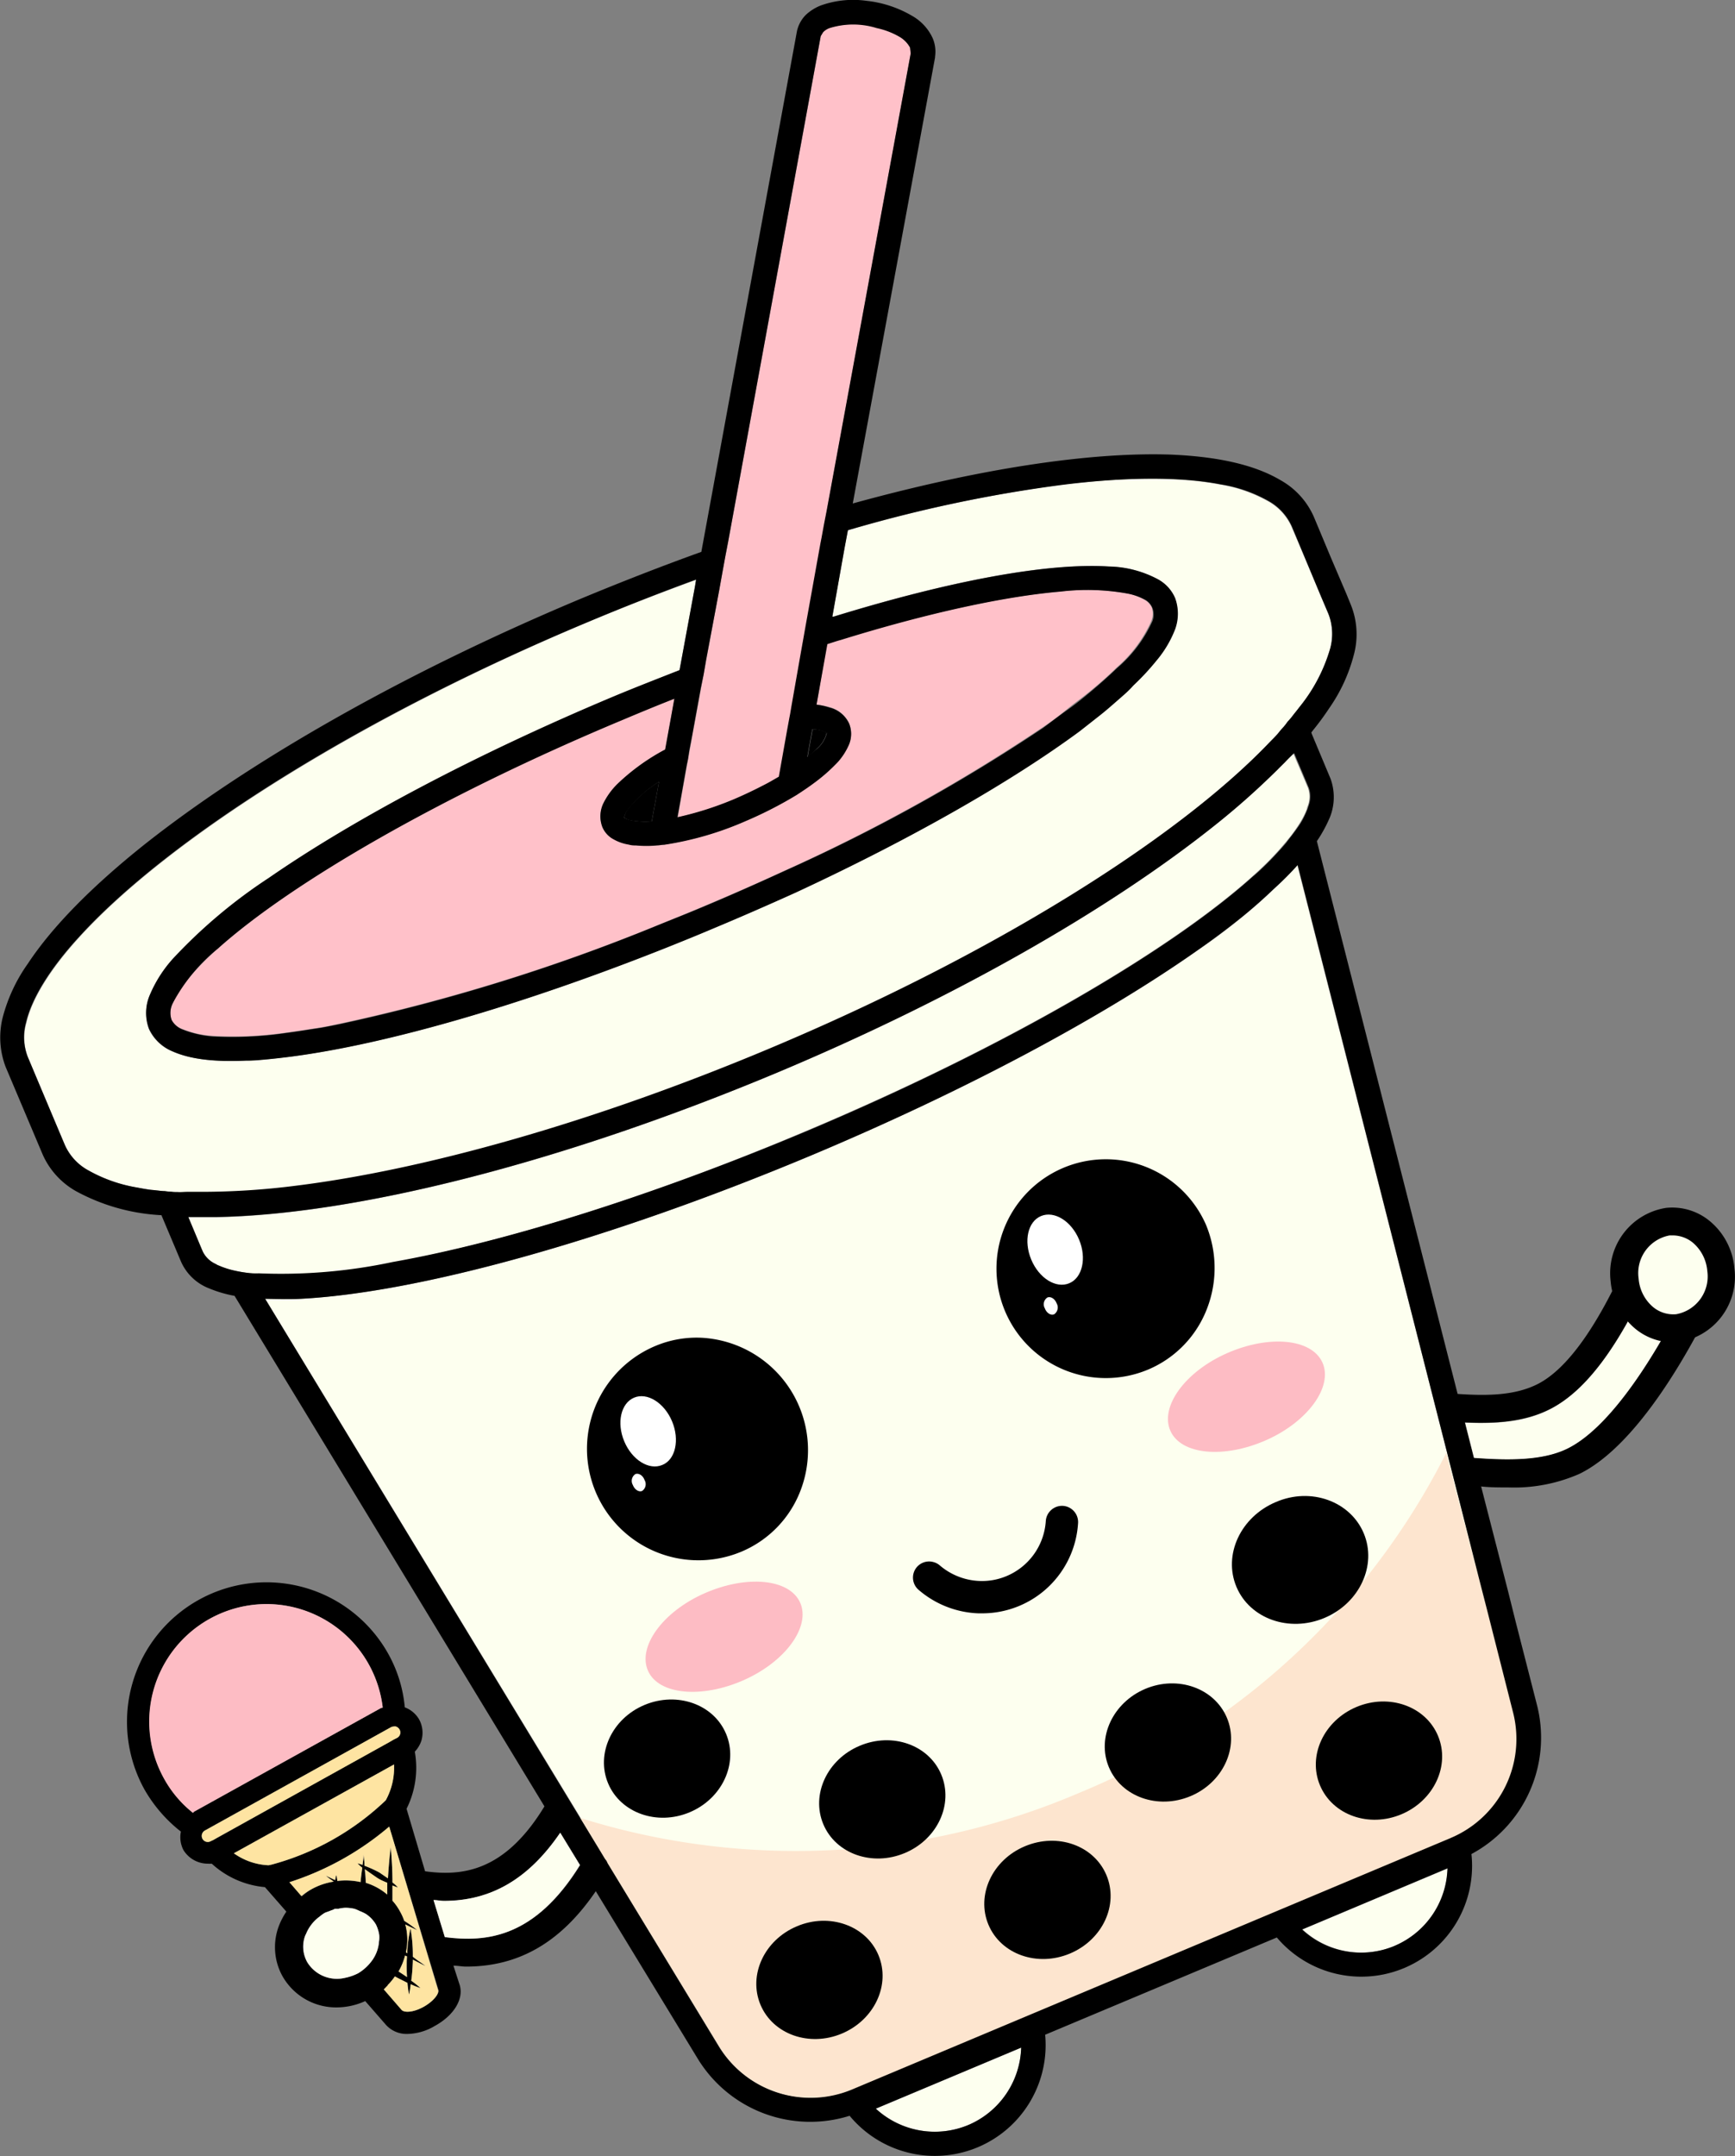
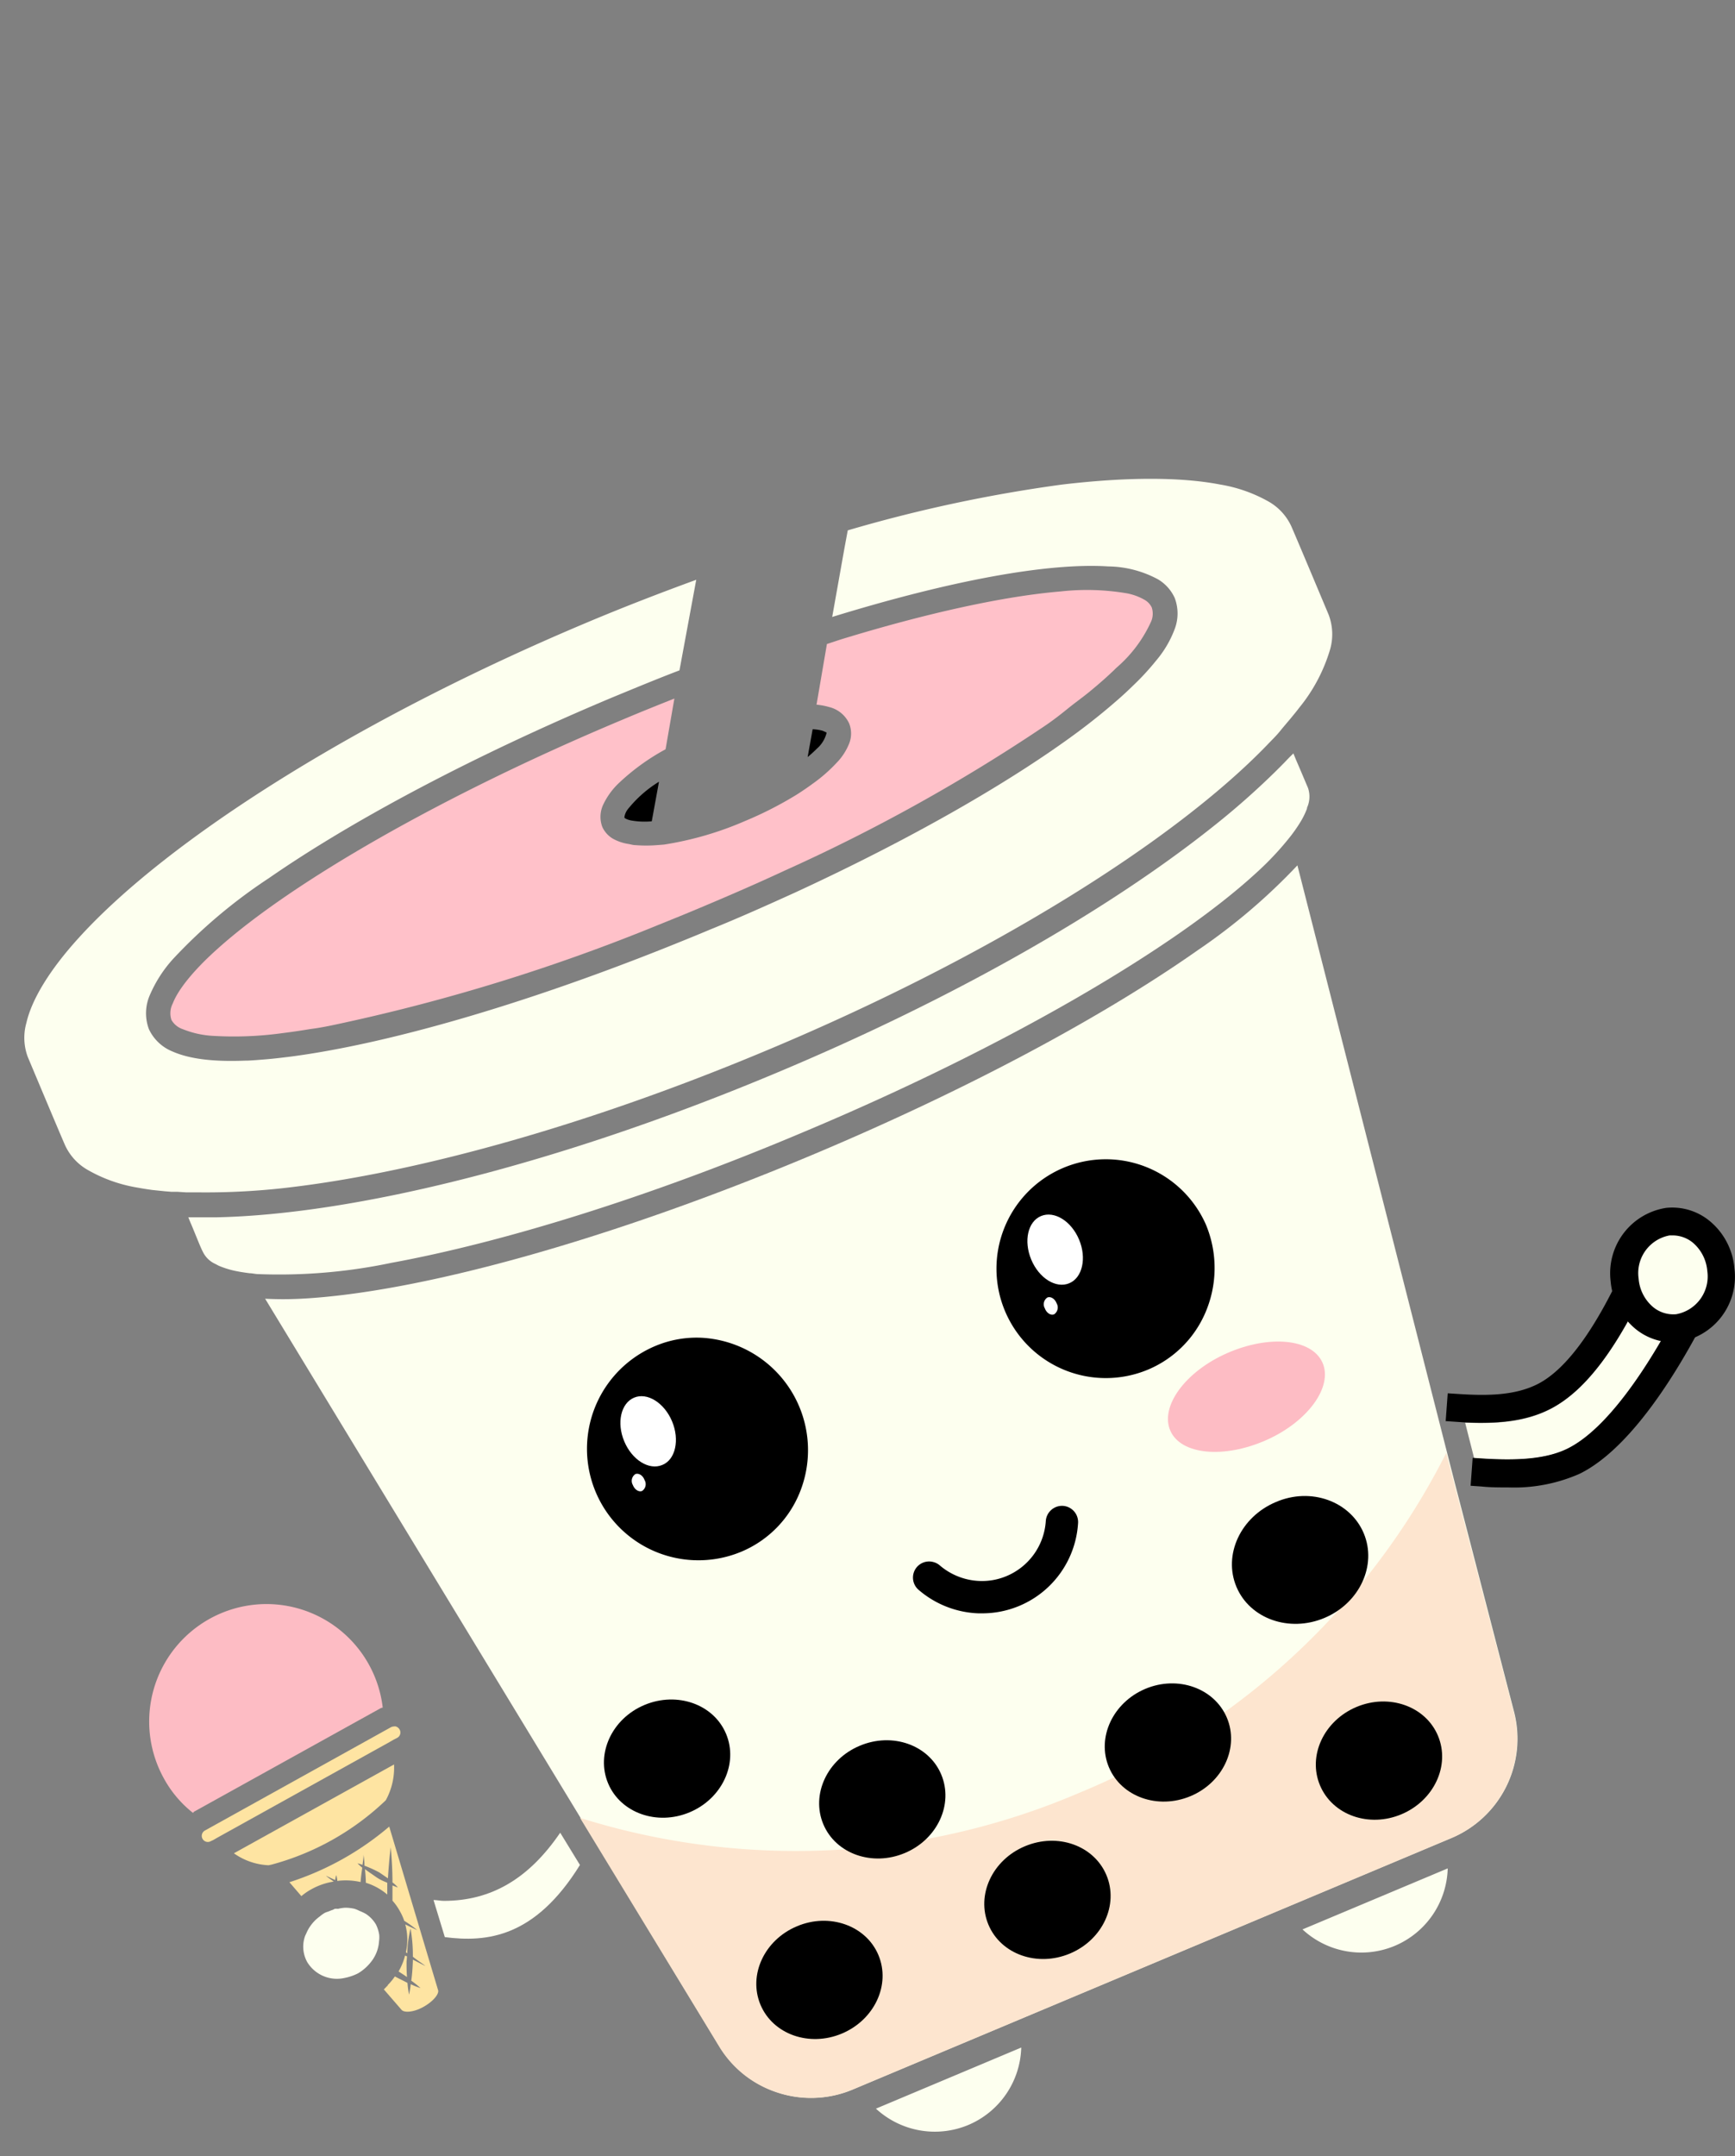
<svg xmlns="http://www.w3.org/2000/svg" viewBox="0 0 187.22 232.53">
  <rect x="0" y="0" width="187.22" height="232.53" fill="#808080" stroke="none" />
  <defs>
    <style>.cls-1{fill:#cff0a1;}.cls-2{fill:#fdffef;}.cls-3{fill:#ffc1c9;}.cls-4{fill:#fde5cf;}.cls-5{fill:#fee4a2;}.cls-6{fill:#fdbcc4;}.cls-7{fill:#fff;}</style>
  </defs>
  <g id="Layer_2" data-name="Layer 2">
    <g id="Layer_1-2" data-name="Layer 1">
      <path class="cls-1" d="M138.13,170.68A9.26,9.26,0,0,0,148,168.8l-15.61-6.3A9.25,9.25,0,0,0,138.13,170.68Z" />
      <path class="cls-2" d="M150.51,209.86a9.34,9.34,0,0,0,5.71-8.35l-15.67,6.58A9.33,9.33,0,0,0,150.51,209.86Z" />
      <path class="cls-2" d="M104.49,229.18a9.34,9.34,0,0,0,5.71-8.35l-15.68,6.59A9.37,9.37,0,0,0,104.49,229.18Z" />
      <path class="cls-2" d="M87.64,124.56c-22.16,9.3-42.6,14.87-55.18,15.51-1.39.07-2.65.06-3.85,0l36,59.22,13,21.38a11.6,11.6,0,0,0,14.41,4.68l64.62-27.13a11.6,11.6,0,0,0,6.75-13.56L157,160l-17-66.67a64.65,64.65,0,0,1-10.78,9.17C119.16,109.57,104.51,117.48,87.64,124.56Z" />
      <path class="cls-2" d="M138.6,82.24q-.53.54-1.08,1.08a83.83,83.83,0,0,1-6.64,5.84c-11.21,8.92-27.72,18.43-47,26.51C60.37,125.54,38.24,131,23.27,131.29c-.53,0-1,0-1.54,0s-1,0-1.41,0c.1.24.19.48.3.72.53,1.26,1,2.49,1.27,3a2.75,2.75,0,0,0,1.35,1.31l.34.18a9.46,9.46,0,0,0,1.63.53c.52.12,1.1.21,1.72.29.27,0,.53.07.82.09a59,59,0,0,0,14.48-1.21c11.89-2.18,27.66-7,44.39-14.07,21.95-9.2,40.12-19.88,48.95-28a32.11,32.11,0,0,0,3.69-3.94,16.25,16.25,0,0,0,1-1.43,8.49,8.49,0,0,0,.77-1.54c0-.13.07-.24.11-.36a2.89,2.89,0,0,0,0-1.89c-.23-.53-.74-1.76-1.28-3l-.29-.71C139.26,81.55,138.93,81.89,138.6,82.24Z" />
      <path class="cls-2" d="M14.69,128.06c.55.1,1.14.2,1.74.28l1.36.14.73.06.66,0,.94.06,1.56,0A76.13,76.13,0,0,0,31.76,128c13.88-1.71,32.06-6.77,51.13-14.78,24.15-10.12,43.93-22.59,53.87-32.9.35-.37.73-.74,1.06-1.11h0c.23-.25.4-.48.61-.73l.43-.51c.16-.19.32-.37.47-.56.29-.35.59-.71.85-1.06A18,18,0,0,0,143.54,70a5.94,5.94,0,0,0-.18-3.73c-.69-1.64-3.29-7.84-4-9.47a5.91,5.91,0,0,0-2.53-2.74,15.88,15.88,0,0,0-5.15-1.8c-4.28-.83-10.14-.82-17.07,0A156.58,156.58,0,0,0,91.48,57.2l-.35,1.88h0L89.8,66.54l.16-.05c12.58-3.86,23.06-5.82,29.64-5.4a11.57,11.57,0,0,1,5.37,1.4,4.49,4.49,0,0,1,1.79,2,4.72,4.72,0,0,1,0,3.35,11.46,11.46,0,0,1-2,3.4,27.3,27.3,0,0,1-2.49,2.7c-.53.52-1.1,1.05-1.71,1.58s-1.29,1.11-2,1.68-1.36,1.08-2.11,1.64c-7.32,5.44-18,11.58-30.65,17.42-3,1.36-6,2.71-9.19,4-1.56.66-3.11,1.28-4.65,1.9-15.84,6.32-30.3,10.44-40.54,11.79-.9.11-1.78.22-2.62.29s-1.42.12-2.09.15h-.22c-3.3.13-5.95-.13-7.91-1A4.77,4.77,0,0,1,16.07,111a4.89,4.89,0,0,1,.13-3.75,14,14,0,0,1,2.48-3.83A56.7,56.7,0,0,1,29,94.72c9-6.24,22.1-13.22,37.12-19.52,2.43-1,4.83-2,7.2-2.9L75,63.23l.13-.7c-3.83,1.4-7.7,2.89-11.63,4.54-25,10.49-45.37,23.5-54.93,34-3.19,3.49-5.14,6.7-5.72,9.24A5.91,5.91,0,0,0,3,114c.69,1.64,3.29,7.84,4,9.47a5.9,5.9,0,0,0,2.54,2.75A16,16,0,0,0,14.69,128.06Z" />
      <path class="cls-3" d="M72.77,75.34c-1.86.74-3.73,1.49-5.62,2.29-19.53,8.18-35.73,17.58-43.63,24.66-2.63,2.34-4.31,4.45-4.87,5.92A2.3,2.3,0,0,0,18.5,110,2.23,2.23,0,0,0,19.73,111a10.22,10.22,0,0,0,3.27.72,38.2,38.2,0,0,0,7.51-.3q1.38-.17,2.88-.42c.42-.06.81-.11,1.24-.19.66-.11,1.36-.26,2-.4A203.7,203.7,0,0,0,71,99.77c1.54-.62,3.07-1.24,4.61-1.89,3.12-1.31,6.18-2.64,9.1-4a189.84,189.84,0,0,0,27.78-15.42c1-.66,1.84-1.31,2.69-2s1.58-1.2,2.29-1.78c1.13-.92,2.14-1.81,3-2.66a14.39,14.39,0,0,0,3.75-5,2.14,2.14,0,0,0,.06-1.51,1.88,1.88,0,0,0-.76-.81,6.08,6.08,0,0,0-1.93-.71,25.69,25.69,0,0,0-7.16-.2c-6,.5-14.3,2.29-23.75,5.19l-1.45.48L88.11,76a7.34,7.34,0,0,1,1.38.26A3.22,3.22,0,0,1,91.62,78a2.94,2.94,0,0,1,0,2.22,6.43,6.43,0,0,1-1.19,1.89l-.07.07a16.68,16.68,0,0,1-2.63,2.32c-.56.41-1.14.81-1.79,1.22a39.85,39.85,0,0,1-5.55,2.83,35.72,35.72,0,0,1-8.74,2.54h0l-.78.06a14.77,14.77,0,0,1-2.28,0c-.28,0-.54-.09-.8-.13a5,5,0,0,1-1.66-.57A2.85,2.85,0,0,1,65,89.2a3.09,3.09,0,0,1,.13-2.5,7.84,7.84,0,0,1,1.54-2.14,23.92,23.92,0,0,1,5.15-3.75Z" />
      <path class="cls-4" d="M62.59,196.06l15,24.64a11.45,11.45,0,0,0,6.34,5,11.6,11.6,0,0,0,8.07-.33l64.6-27.12a11.61,11.61,0,0,0,6.76-13.55l-7.3-28a77.3,77.3,0,0,1-39.55,36.64A77.73,77.73,0,0,1,62.59,196.06Z" />
      <path d="M89.19,79.06v0l0-.06-.43-.19a5,5,0,0,0-1.07-.16l-.54,3a13.29,13.29,0,0,0,1-.91A3.28,3.28,0,0,0,89.19,79.06Z" />
      <path d="M67.38,88.12v.07h0l.09.08a2.23,2.23,0,0,0,.7.23,8.36,8.36,0,0,0,2.16.08l.78-4.27a13.06,13.06,0,0,0-3.39,3A1.82,1.82,0,0,0,67.38,88.12Z" />
-       <path class="cls-3" d="M75.93,72.71l-.28,1.52-.94,5.11-.29,1.6-.17.94-.12.66-1,5.62a36.4,36.4,0,0,0,6.26-2c1.09-.46,2.11-.95,3.08-1.46.57-.29,1.1-.6,1.61-.9l.9-5,.24-1.34.07-.38.17-1,1-5.68.26-1.47L87,67.46l1.58-8.85h0l.1-.56.28-1.47.26-1.46L98.29,5.76l-.08-.63A2.92,2.92,0,0,0,97,3.94a8.55,8.55,0,0,0-2.42-1A9,9,0,0,0,89.51,3a2.1,2.1,0,0,0-.69.44l-.25.44-10,54.59L78.27,60,78,61.49l-.41,2.22-1.38,7.48Z" />
      <path d="M137.67,162c-3.8,1.6-5.7,5.69-4.25,9.14s5.7,4.95,9.49,3.36,5.7-5.68,4.25-9.13S141.46,160.36,137.67,162Z" />
      <path d="M123.6,182.14c-3.52,1.48-5.28,5.27-3.94,8.46s5.28,4.59,8.8,3.12,5.28-5.27,3.93-8.46S127.11,180.67,123.6,182.14Z" />
      <path d="M146.37,184.1c-3.51,1.48-5.28,5.26-3.93,8.46s5.28,4.59,8.79,3.11,5.28-5.26,3.94-8.46S149.89,182.62,146.37,184.1Z" />
      <path d="M110.6,199.12c-3.52,1.47-5.28,5.26-3.94,8.46s5.28,4.59,8.8,3.11,5.28-5.26,3.93-8.46S114.12,197.64,110.6,199.12Z" />
      <path d="M92.78,188.28c-3.52,1.47-5.28,5.26-3.94,8.46s5.28,4.59,8.8,3.11,5.27-5.26,3.93-8.46S96.29,186.8,92.78,188.28Z" />
      <path d="M86,207.75c-3.52,1.47-5.28,5.26-3.94,8.46s5.28,4.59,8.79,3.11,5.28-5.26,3.94-8.46S89.49,206.27,86,207.75Z" />
      <path d="M78.35,187c-1.34-3.2-5.28-4.59-8.8-3.12s-5.27,5.27-3.93,8.46,5.28,4.59,8.79,3.12S79.69,190.2,78.35,187Z" />
-       <path d="M165.88,184l-2.35-9.18-.79-3.17L160,161l-.16-.63-.61-2.4-.17-.66-.9-3.54-.07-.29-.71-2.77-.07-.29-15.21-59.7a14.79,14.79,0,0,0,1.4-2.56,5.83,5.83,0,0,0,.07-4.19l-2-4.77L141.5,79c.05-.07.12-.14.16-.21a28.65,28.65,0,0,0,1.76-2.39,17.83,17.83,0,0,0,2.67-5.78,8.49,8.49,0,0,0-.31-5.36l-.49-1.2-1.71-4v0l-1.78-4.26a8.39,8.39,0,0,0-3.6-4c-2.88-1.71-6.89-2.56-11.85-2.77-8.83-.3-20.82,1.55-34.33,5.27L100.9,6.2V6.11a3.71,3.71,0,0,0-.26-2,5.31,5.31,0,0,0-2.2-2.39A12.28,12.28,0,0,0,93.52.09a10.36,10.36,0,0,0-5,.52,5.09,5.09,0,0,0-1.57,1A3.58,3.58,0,0,0,86,3.35l0,0L75.68,59.52c-4.31,1.55-8.74,3.28-13.19,5.13-19.25,8.08-35.75,17.59-47,26.51C9.92,95.61,5.64,99.94,3,103.94a17.76,17.76,0,0,0-2.7,5.76,8.91,8.91,0,0,0,.31,5.37l4,9.46a8.48,8.48,0,0,0,3.61,3.95,21.54,21.54,0,0,0,9.2,2.58l2.11,5a5.45,5.45,0,0,0,3,2.88,13.47,13.47,0,0,0,2.78.82l33.44,55.06c-4.31,7.09-8.92,7.54-12.88,7l-2-6.74a9.88,9.88,0,0,0,.89-6.16,3.14,3.14,0,0,0,.72-1.22,3,3,0,0,0-.26-2.27,3,3,0,0,0-1.54-1.29,14.5,14.5,0,0,0-1.76-5.73A15,15,0,0,0,15.59,193a15.58,15.58,0,0,0,3.93,4.54,3,3,0,0,0,.28,2A3.09,3.09,0,0,0,22.45,201a2.43,2.43,0,0,0,.4,0,9.78,9.78,0,0,0,5.74,2.53l2.31,2.64a7.69,7.69,0,0,0-.86,1.69,6.45,6.45,0,0,0,.44,5.27,6.65,6.65,0,0,0,5.93,3.37,7.46,7.46,0,0,0,3-.68l2.13,2.44a3,3,0,0,0,2.48,1.1,5.93,5.93,0,0,0,2.88-.85c2.18-1.19,3.23-3.06,2.65-4.59L48.93,212c.45,0,.92.1,1.36.1,5.74,0,10.26-2.65,14-8.13l11,18.06a14.22,14.22,0,0,0,16.39,6.16,11.95,11.95,0,0,0,21.1-8.74l25-10.49a11.95,11.95,0,0,0,21-9A14.24,14.24,0,0,0,165.88,184ZM75.93,72.73l.26-1.55,1.41-7.47L78,61.47,78.27,60l.29-1.52,10-54.58.26-.42a1.75,1.75,0,0,1,.7-.45,8.56,8.56,0,0,1,5.08,0A8.54,8.54,0,0,1,97,3.93a3.06,3.06,0,0,1,1.2,1.2l.07.63L89.19,55.14l-.28,1.43L88.65,58l-.12.61-1.59,8.83-.26,1.48-.26,1.45-1,5.69-.17,1-.07.35-.25,1.36-.89,5c-.5.28-1,.59-1.6.89-1,.52-2,1-3.11,1.48a35.41,35.41,0,0,1-6.23,2l1-5.62.14-.65.14-.94.31-1.62.93-5.1ZM66.61,84.56a7.79,7.79,0,0,0-1.54,2.15A3.23,3.23,0,0,0,65,89.19a2.6,2.6,0,0,0,1.17,1.31,4.83,4.83,0,0,0,1.66.59,2.46,2.46,0,0,0,.78.09,11.66,11.66,0,0,0,2.29,0c.26,0,.49-.07.77-.07a34.68,34.68,0,0,0,8.74-2.53,43.72,43.72,0,0,0,5.57-2.85c.61-.4,1.22-.8,1.78-1.22a19,19,0,0,0,2.65-2.32s0,0,0,0a7,7,0,0,0,1.22-1.92,3,3,0,0,0,0-2.22,3.13,3.13,0,0,0-2.1-1.73A7,7,0,0,0,88.11,76l1.17-6.53c.47-.15,1-.33,1.45-.45,9.46-2.93,17.73-4.71,23.75-5.22a24,24,0,0,1,7.14.21,6.6,6.6,0,0,1,2,.7,1.77,1.77,0,0,1,.72.82,2,2,0,0,1,0,1.5,14.54,14.54,0,0,1-3.77,5c-.89.85-1.9,1.76-3,2.67-.7.59-1.45,1.2-2.27,1.78s-1.76,1.29-2.7,2A189.3,189.3,0,0,1,84.74,93.9c-2.91,1.33-5.95,2.69-9.09,4-1.52.64-3.06,1.24-4.63,1.88a203.33,203.33,0,0,1-34.33,10.67c-.68.14-1.38.28-2.06.4l-1.24.19c-1,.16-2,.3-2.86.42a40.52,40.52,0,0,1-7.54.33,11.38,11.38,0,0,1-3.28-.75A2.25,2.25,0,0,1,18.52,110a2.3,2.3,0,0,1,.11-1.78,19.27,19.27,0,0,1,4.9-5.93c7.89-7.07,24.09-16.48,43.62-24.63,1.9-.8,3.75-1.57,5.62-2.3l-1,5.48A22.85,22.85,0,0,0,66.61,84.56Zm4.5-.24-.77,4.26a8,8,0,0,1-2.13-.09,3.87,3.87,0,0,1-.73-.21l-.12-.1,0,0a2,2,0,0,1,.35-.8A13.07,13.07,0,0,1,71.11,84.32Zm16-2.67.54-3a4.8,4.8,0,0,1,1.06.18l.44.17.07.07,0,0a3.29,3.29,0,0,1-1.08,1.71C87.83,81,87.48,81.35,87.1,81.65ZM19.2,128.58c-.24,0-.45,0-.68-.05a5.82,5.82,0,0,1-.73-.07c-.44,0-.91-.09-1.36-.12s-1.19-.18-1.73-.28a16.1,16.1,0,0,1-5.15-1.82A5.76,5.76,0,0,1,7,123.5L3,114a5.86,5.86,0,0,1-.19-3.75c.59-2.53,2.53-5.74,5.71-9.2,9.58-10.52,29.91-23.54,55-34q5.87-2.46,11.59-4.55l-.11.71-1.67,9.06c-2.38.94-4.75,1.85-7.21,2.88-15,6.3-28.07,13.28-37.11,19.53a56.07,56.07,0,0,0-10.33,8.69,13.85,13.85,0,0,0-2.48,3.86,4.9,4.9,0,0,0-.12,3.72,4.83,4.83,0,0,0,2.55,2.44c2,.89,4.62,1.15,7.92,1,.09,0,.14,0,.21,0,.7,0,1.38-.07,2.11-.14s1.71-.18,2.62-.3c10.23-1.34,24.68-5.48,40.53-11.78,1.52-.61,3.09-1.24,4.64-1.9,3.18-1.33,6.23-2.66,9.2-4,12.62-5.86,23.32-12,30.65-17.4l2.11-1.66c.73-.57,1.36-1.13,2-1.69s1.17-1,1.68-1.59a26.9,26.9,0,0,0,2.51-2.7,11.91,11.91,0,0,0,2-3.37,4.94,4.94,0,0,0,0-3.35,4.15,4.15,0,0,0-1.8-2,11.76,11.76,0,0,0-5.36-1.41C113,60.69,102.53,62.64,90,66.5a.65.65,0,0,1-.18,0l1.33-7.47.35-1.85a150.71,150.71,0,0,1,23.16-4.89c6.93-.87,12.79-.89,17.07-.05A15.22,15.22,0,0,1,136.84,54a5.91,5.91,0,0,1,2.55,2.74l3.14,7.54v0l.82,1.92a6,6,0,0,1,.19,3.72,17.91,17.91,0,0,1-3.35,6.37c-.26.35-.56.7-.84,1.08l0,0c-.12.14-.28.33-.42.47a4.81,4.81,0,0,1-.42.56,8.17,8.17,0,0,0-.61.71l0,0c-.32.37-.72.75-1.07,1.12-9.93,10.31-29.72,22.76-53.86,32.88-19.06,8-37.26,13.07-51.12,14.78a80.33,80.33,0,0,1-10.09.65c-.52,0-1.06,0-1.55,0S19.5,128.6,19.2,128.58ZM27,137.31a13.57,13.57,0,0,1-1.71-.28,9.12,9.12,0,0,1-1.67-.54,1.07,1.07,0,0,1-.32-.16A2.87,2.87,0,0,1,21.89,135l-1.57-3.75c.44,0,.94,0,1.4,0s1,0,1.57,0c14.94-.23,37.07-5.74,60.63-15.59,19.25-8.08,35.76-17.59,47-26.51a82.35,82.35,0,0,0,6.65-5.86c.14-.14.3-.28.44-.44l.64-.63c.32-.35.67-.68,1-1l.94,2.22.63,1.5a2.8,2.8,0,0,1,0,1.92,3.42,3.42,0,0,1-.11.35,9.81,9.81,0,0,1-.75,1.55c-.28.44-.63.91-1,1.4-.19.24-.37.47-.56.73l0,0a36.07,36.07,0,0,1-3.09,3.21c-.17.14-.31.28-.47.4l0,0c-9,8.1-26.93,18.57-48.45,27.61-16.74,7-32.5,11.89-44.42,14a57.89,57.89,0,0,1-14.44,1.22A7.67,7.67,0,0,1,27,137.31Zm-6.16,58.22A12.67,12.67,0,0,1,28.7,173a12.64,12.64,0,0,1,12.6,11.17.68.68,0,0,0-.23.07L21,195.36C20.9,195.41,20.86,195.48,20.79,195.53ZM23,198.45l-.26.12a.65.65,0,0,1-.89-.23.68.68,0,0,1,.26-.92l20.09-11.14a.7.7,0,0,1,.31-.07.62.62,0,0,1,.19,0,.73.73,0,0,1,.39.3.67.67,0,0,1-.25.92l-.38.18-.44.26L23.46,198.2Zm6.3,2.65-.33.07a6.9,6.9,0,0,1-3.74-1.29l17.28-9.58a7.26,7.26,0,0,1-.89,3.87A28.63,28.63,0,0,1,29.31,201.1Zm11.59,8.29a3.83,3.83,0,0,1-.58,1.8,1.73,1.73,0,0,1-.19.28,5,5,0,0,1-.73.8,4.34,4.34,0,0,1-.77.56,5.51,5.51,0,0,1-1.43.49,3.74,3.74,0,0,1-4.05-1.71,3.42,3.42,0,0,1-.23-2.81,2.51,2.51,0,0,1,.11-.23,4.28,4.28,0,0,1,1.48-1.87,4.82,4.82,0,0,1,.51-.38c.19-.09.38-.14.54-.21l.38-.14c.07,0,.12-.07.19-.09a1.34,1.34,0,0,1,.35,0,4.85,4.85,0,0,1,.79-.11,4.42,4.42,0,0,1,1,.11,4.41,4.41,0,0,1,.54.24,3.86,3.86,0,0,1,.66.3,3.55,3.55,0,0,1,1.1,1.15,3.92,3.92,0,0,1,.35,1.1A2.36,2.36,0,0,1,40.9,209.39Zm-1.57-7.8c.4.31.82.59,1.22.87s.82.42,1.24.61c0,.42,0,.84,0,1.26a6.59,6.59,0,0,0-2.32-1.26A14.52,14.52,0,0,0,39.33,201.59Zm6.4,14.85c-1.1.61-2.13.68-2.42.3l-1.89-2.18c.14-.14.28-.28.42-.44v.16a.47.47,0,0,0,0-.18,7,7,0,0,0,.78-.94c.44.26.91.47,1.35.7a11.35,11.35,0,0,0,.17,1.27,8.85,8.85,0,0,0,.18-1.13,10.13,10.13,0,0,0,1.06.42,7.62,7.62,0,0,0-1-.79,18.44,18.44,0,0,0,.17-2.06v-.21c.44.21.89.46,1.36.67-.45-.35-.92-.63-1.36-1A15.38,15.38,0,0,0,44.3,208a12.23,12.23,0,0,0-.35,2.67l-.14-.11a6.43,6.43,0,0,0-.07-3c.42.21.84.42,1.28.61-.46-.37-.93-.7-1.4-1a5.67,5.67,0,0,0-.45-1,5.83,5.83,0,0,0-.82-1.17c0-.54,0-1.07,0-1.64a4.63,4.63,0,0,0,.59.21,3.29,3.29,0,0,0-.59-.53c0-1.27-.07-2.53-.19-3.8-.14,1.13-.23,2.25-.3,3.35l-.91-.63a14.62,14.62,0,0,0-1.62-.73c0-.4-.05-.79-.09-1.19,0,.37-.07.75-.12,1.1a5.6,5.6,0,0,0-.54-.17,4,4,0,0,0,.52.47c-.07.52-.14,1-.19,1.55a7.54,7.54,0,0,0-2.51-.12,2.78,2.78,0,0,0-.11-.63c-.07.19-.07.37-.12.54-.35-.14-.68-.33-1-.47.26.23.56.42.85.63a7.23,7.23,0,0,0-2.44.84,6.54,6.54,0,0,0-1,.73L31.23,203A31.35,31.35,0,0,0,42,197l5.31,17.61C47.41,215,46.8,215.83,45.73,216.44Zm-1.81-3.21-.91-.61a6.49,6.49,0,0,0,.7-1.71.64.64,0,0,0,.21.09c0,.19,0,.38,0,.54C43.9,212.1,43.9,212.67,43.92,213.23ZM48,208.92l-1.22-4c.37,0,.75.1,1.12.1,5.13,0,9.18-2.42,12.56-7.36l2.13,3.52C57.72,209,52.49,209.51,48,208.92Zm56.5,20.26a9.39,9.39,0,0,1-10-1.76l15.69-6.58A9.37,9.37,0,0,1,104.5,229.18Zm46-19.32a9.36,9.36,0,0,1-10-1.76l15.69-6.6A9.37,9.37,0,0,1,150.49,209.86Zm6.07-11.64L91.93,225.36a11.62,11.62,0,0,1-14.38-4.66l-12-19.76a1,1,0,0,0-.26-.43l-.73-1.21L28.61,140.08c1.19,0,2.46.07,3.84,0,12.6-.66,33-6.21,55.19-15.51,16.88-7.09,31.52-15,41.61-22.1q2.61-1.83,4.78-3.58c1.24-1,2.36-2,3.4-3l0,0a31.87,31.87,0,0,0,2.6-2.6L157,160l2.65,10.46.82,3.19,2.81,11.07A11.58,11.58,0,0,1,156.56,198.22Z" />
      <path class="cls-2" d="M62.58,201.14C57.71,209,52.49,209.5,48,208.92l-1.22-4c.37,0,.75.09,1.12.09,5.13,0,9.18-2.41,12.55-7.35Z" />
      <path class="cls-2" d="M40.9,209.39a3.94,3.94,0,0,1-.58,1.8,2.31,2.31,0,0,1-.19.28,5,5,0,0,1-.73.8,4.9,4.9,0,0,1-.77.56,5.51,5.51,0,0,1-1.43.49,3.75,3.75,0,0,1-4.05-1.71,3.43,3.43,0,0,1-.23-2.81,2.51,2.51,0,0,1,.11-.23,4.31,4.31,0,0,1,1.48-1.88,3.68,3.68,0,0,1,.51-.37c.19-.1.38-.14.54-.21a3.35,3.35,0,0,1,.38-.14l.18-.1a2.17,2.17,0,0,1,.36,0,4,4,0,0,1,.79-.12,4.5,4.5,0,0,1,1,.12,4.38,4.38,0,0,1,.54.23,5.55,5.55,0,0,1,.66.31,3.46,3.46,0,0,1,1.1,1.15,3.92,3.92,0,0,1,.35,1.1A3.13,3.13,0,0,1,40.9,209.39Z" />
      <path class="cls-5" d="M43.87,211.54c0,.56,0,1.12.05,1.69-.3-.22-.61-.4-.91-.61a6.63,6.63,0,0,0,.7-1.71l.21.09C43.9,211.19,43.9,211.38,43.87,211.54Z" />
      <path class="cls-5" d="M41.79,203.06c0,.42,0,.85,0,1.27a6.48,6.48,0,0,0-2.31-1.27,14.52,14.52,0,0,0-.1-1.47c.4.3.82.58,1.22.86S41.37,202.88,41.79,203.06Z" />
      <path class="cls-5" d="M47.27,214.63c.14.38-.47,1.19-1.55,1.8s-2.13.68-2.41.31l-1.89-2.18c.14-.14.28-.28.42-.44v.16a.55.55,0,0,0,0-.19,6.13,6.13,0,0,0,.77-.93c.45.25.92.46,1.36.7a10.88,10.88,0,0,0,.17,1.26,8.7,8.7,0,0,0,.18-1.12,9.33,9.33,0,0,0,1.06.42,9.61,9.61,0,0,0-1-.8c.1-.7.14-1.38.17-2.06v-.21c.44.21.89.47,1.36.68-.45-.35-.92-.63-1.36-1A16.15,16.15,0,0,0,44.3,208a12.23,12.23,0,0,0-.35,2.67c-.05-.05-.1-.07-.15-.12a6.14,6.14,0,0,0-.07-3c.43.21.85.42,1.29.61-.47-.38-.93-.71-1.4-1a5.67,5.67,0,0,0-.45-1,5.83,5.83,0,0,0-.82-1.17c0-.54,0-1.08,0-1.64.21.07.37.16.58.21a3.32,3.32,0,0,0-.58-.54c0-1.26-.07-2.53-.19-3.79-.14,1.12-.23,2.25-.3,3.35l-.92-.63a12.24,12.24,0,0,0-1.61-.73c0-.4-.05-.8-.1-1.19,0,.37-.07.74-.11,1.1a5.6,5.6,0,0,0-.54-.17,4.66,4.66,0,0,0,.51.47c-.07.52-.14,1-.18,1.55a7.3,7.3,0,0,0-2.51-.12,2.8,2.8,0,0,0-.12-.63,3.86,3.86,0,0,0-.11.53c-.35-.14-.68-.32-1-.46.26.23.56.42.84.63a7.25,7.25,0,0,0-2.43.84,6.44,6.44,0,0,0-1.06.73L31.23,203A31.38,31.38,0,0,0,42,197Z" />
      <path class="cls-5" d="M42.52,190.3a7.31,7.31,0,0,1-.89,3.86,28.55,28.55,0,0,1-12.32,6.94l-.33.07a7,7,0,0,1-3.74-1.29Z" />
      <path class="cls-5" d="M42.84,187.44l-.37.19-.45.26-18.56,10.3-.45.26-.26.12a.65.65,0,0,1-.89-.24.66.66,0,0,1,.26-.91l20.09-11.15a.87.87,0,0,1,.31-.07.38.38,0,0,1,.18,0,.68.68,0,0,1,.4.3A.65.65,0,0,1,42.84,187.44Z" />
      <path class="cls-6" d="M41.3,184.17a.8.8,0,0,0-.24.07L21,195.36c-.07,0-.11.12-.18.16a12.15,12.15,0,0,1-3.14-3.72A12.67,12.67,0,0,1,28.7,173a12.64,12.64,0,0,1,12.6,11.17Z" />
-       <path class="cls-6" d="M69.93,180.21c1.16,2.58,5.78,3,10.31,1s7.26-5.79,6.1-8.37-5.78-3-10.32-1S68.77,177.63,69.93,180.21Z" />
      <path class="cls-6" d="M126.3,154.33c1.16,2.58,5.78,3,10.31,1s7.26-5.79,6.09-8.38-5.78-3-10.31-1S125.13,151.74,126.3,154.33Z" />
      <path d="M130,141.73a12.15,12.15,0,0,0,.12-9.67,11.8,11.8,0,1,0-6.23,15.65A11.64,11.64,0,0,0,130,141.73Z" />
      <path d="M75.73,144.28a11.48,11.48,0,0,0-5,.88A12,12,0,0,0,80,167.35a11.65,11.65,0,0,0,6.35-6.51,12.14,12.14,0,0,0-10.62-16.56Z" />
      <path d="M114.71,162.41a1.76,1.76,0,0,0-1.86,1.62h0a6.92,6.92,0,0,1-4.23,5.95,6.83,6.83,0,0,1-2.92.53,7,7,0,0,1-4.29-1.68,1.72,1.72,0,0,0-.65-.35,1.74,1.74,0,0,0-1.62,3,10.47,10.47,0,0,0,6.43,2.52c.16,0,.32,0,.48,0a10.36,10.36,0,0,0,10.28-9.71A1.75,1.75,0,0,0,114.71,162.41Z" />
      <path class="cls-7" d="M113.75,141.75c-.36.15-.82-.14-1-.64a.87.87,0,0,1,.27-1.17c.35-.15.81.13,1,.63A.89.89,0,0,1,113.75,141.75Z" />
      <path class="cls-7" d="M115.38,138.4c-1.43.6-3.26-.54-4.1-2.55s-.37-4.11,1.06-4.7,3.26.54,4.1,2.54S116.8,137.81,115.38,138.4Z" />
      <path class="cls-7" d="M69.29,160.8c-.35.15-.81-.14-1-.64a.88.88,0,0,1,.26-1.17c.36-.15.82.13,1,.63A.88.88,0,0,1,69.29,160.8Z" />
      <path class="cls-7" d="M71.46,158c-1.42.6-3.26-.54-4.1-2.55s-.36-4.11,1.06-4.71,3.26.55,4.1,2.55S72.89,157.44,71.46,158Z" />
      <path class="cls-2" d="M182.05,139.36c-1.58,3.25-7.17,14.08-12.92,16.9-2.69,1.32-6.41,1.27-10.06,1l-.9-3.54-.07-.29c3.2.14,6.44,0,9.27-1.5,3.76-2,7.28-6.65,10.77-14.38a2.15,2.15,0,1,1,3.91,1.81Z" />
      <path d="M184.75,140.67c-2.16,4.45-7.87,15.13-14.3,18.28a17.52,17.52,0,0,1-7.73,1.47c-1,0-1.93,0-2.87-.1l-1.16-.08.22-3h.16c3.65.27,7.37.32,10.06-1,5.75-2.82,11.34-13.65,12.92-16.9a2.15,2.15,0,1,0-3.91-1.81c-3.49,7.73-7,12.43-10.77,14.38-2.83,1.47-6.07,1.64-9.27,1.5l-2.1-.14.22-3,1.1.07c3.18.21,6.2.18,8.67-1.1,3.09-1.61,6.26-6,9.42-13a5.15,5.15,0,1,1,9.34,4.36Z" />
      <path class="cls-2" d="M180,131.76a5.42,5.42,0,0,1,5.71,5.2,5.62,5.62,0,0,1-4.69,6.28,5.41,5.41,0,0,1-5.71-5.19A5.63,5.63,0,0,1,180,131.76Z" />
      <path d="M180.5,144.77a6.38,6.38,0,0,1-4.07-1.49,7.5,7.5,0,0,1-2.63-5.1,7.13,7.13,0,0,1,6-7.91,6.36,6.36,0,0,1,4.74,1.46,7.44,7.44,0,0,1,2.62,5.09,7.11,7.11,0,0,1-6,7.91C180.94,144.75,180.72,144.77,180.5,144.77Zm0-11.53h-.33a4.13,4.13,0,0,0-3.35,4.66,4.47,4.47,0,0,0,1.54,3.05,3.42,3.42,0,0,0,2.52.79,4.14,4.14,0,0,0,3.35-4.66,4.48,4.48,0,0,0-1.55-3.05A3.45,3.45,0,0,0,180.47,133.24Zm-.49-1.48h0Z" />
    </g>
  </g>
</svg>